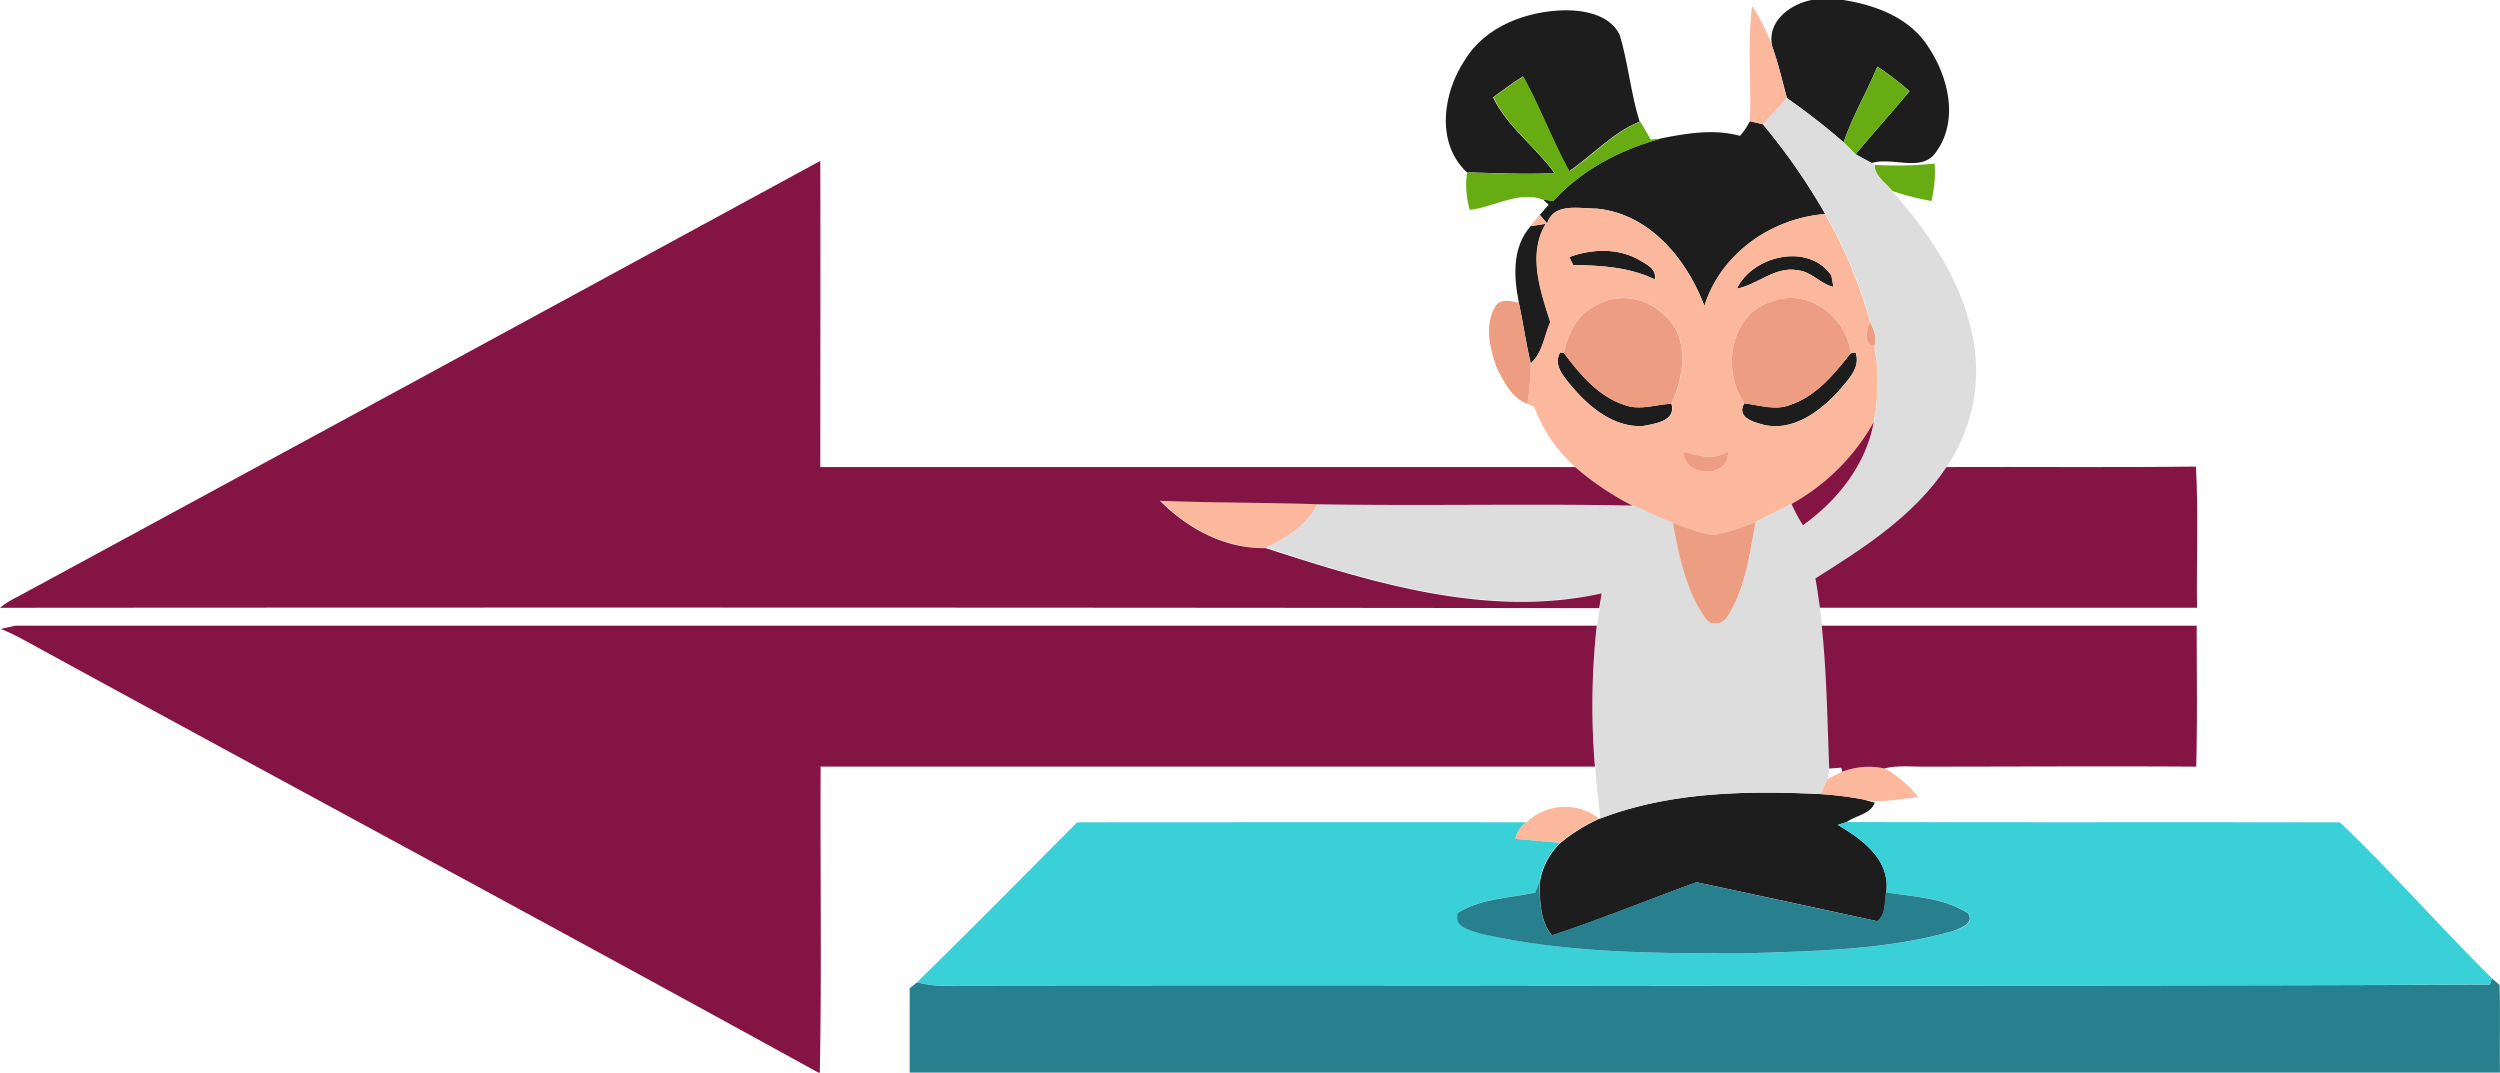
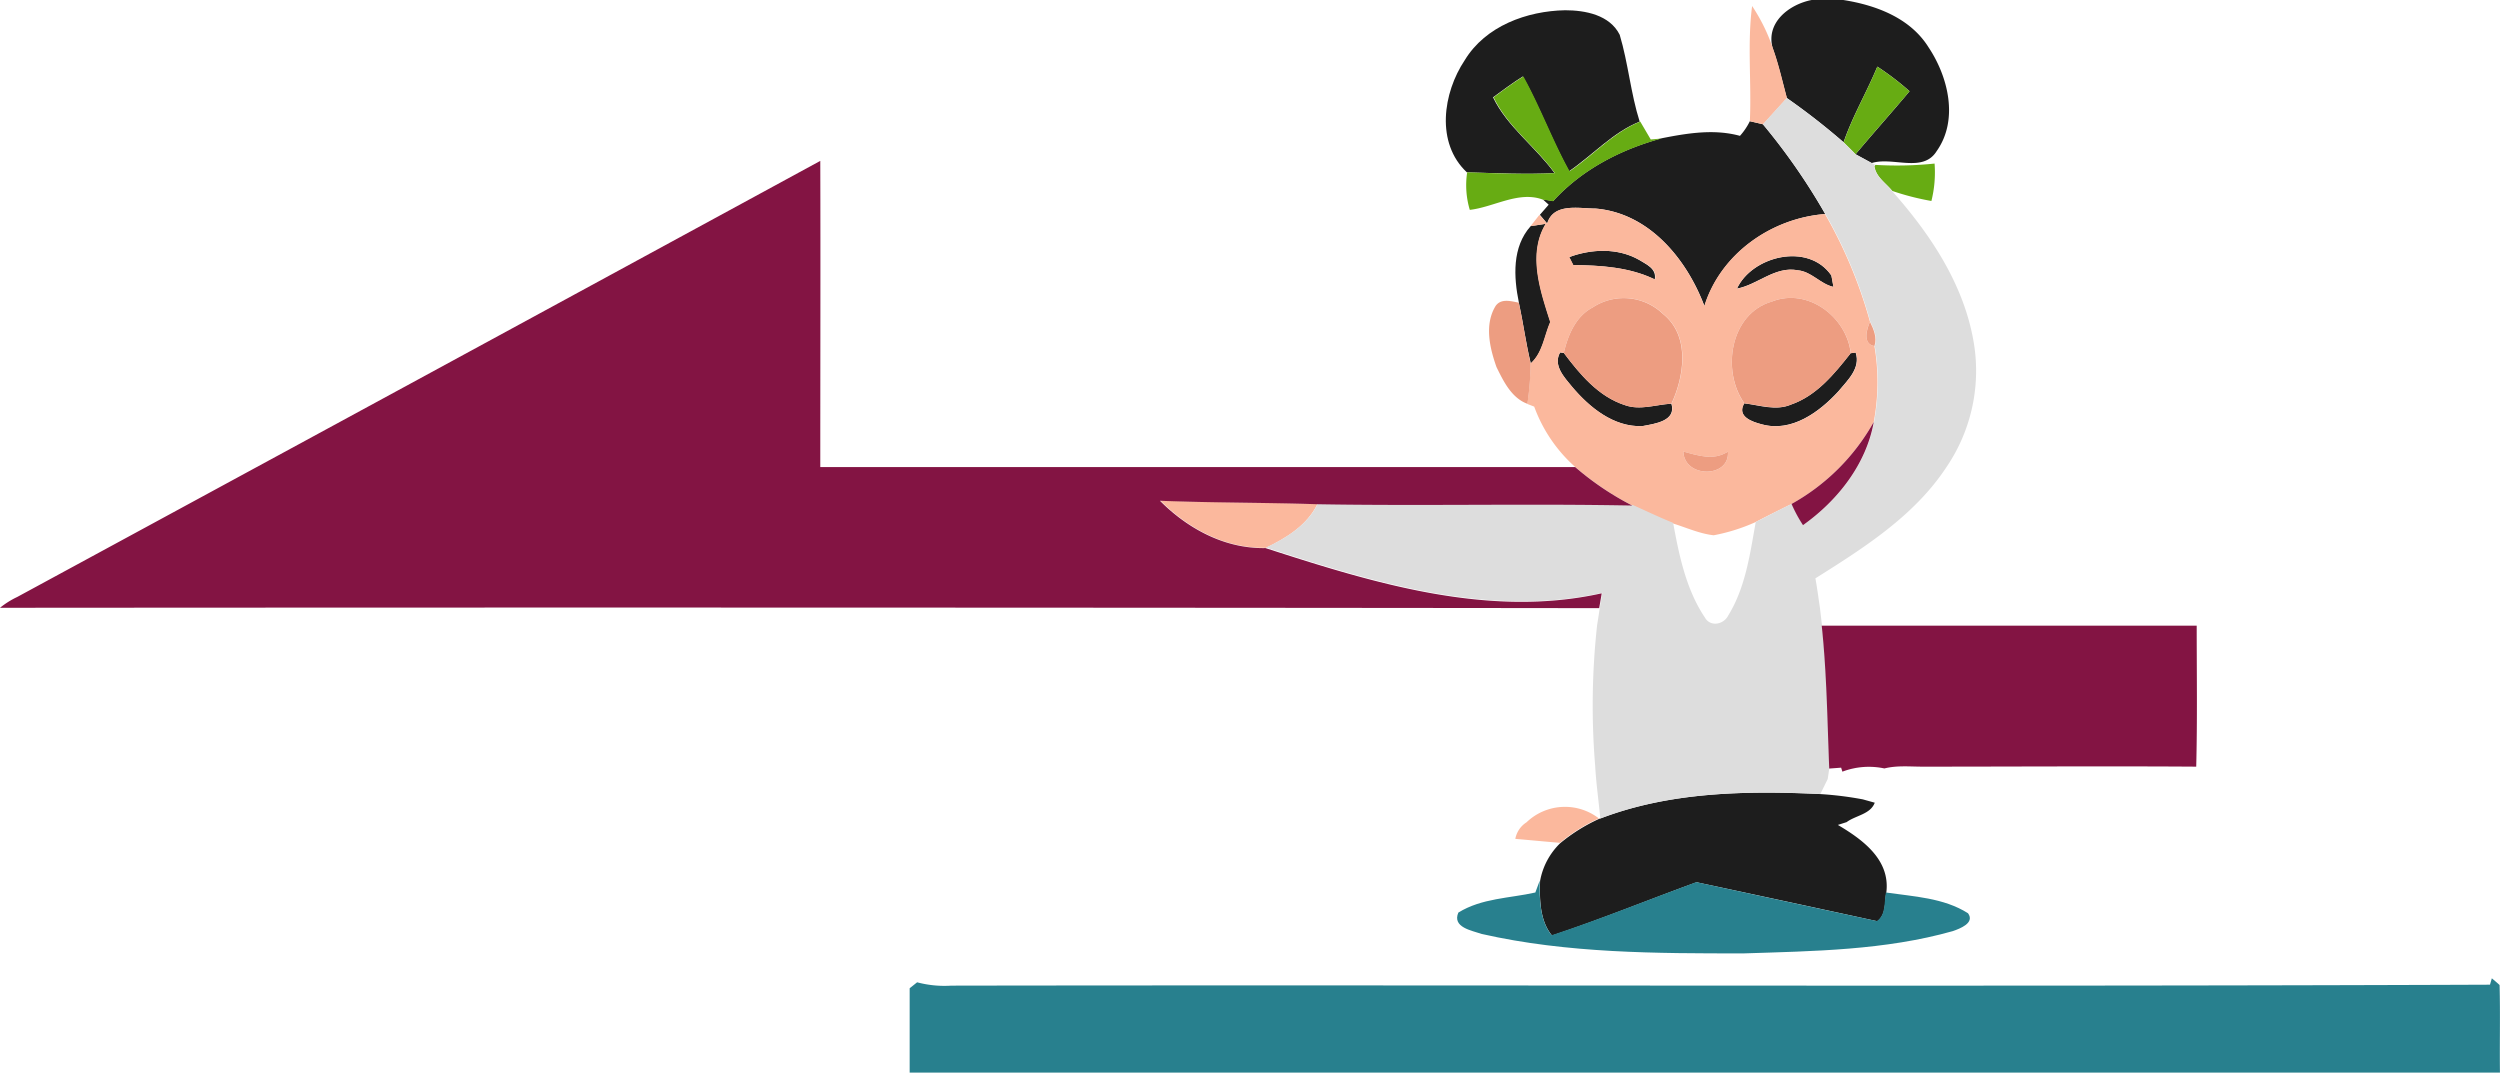
<svg xmlns="http://www.w3.org/2000/svg" id="Layer_1" data-name="Layer 1" viewBox="0 0 419.55 180">
  <defs>
    <style>.cls-1{fill:#1d1d1d;}.cls-2{fill:#fbb89d;}.cls-3{fill:#67ac13;}.cls-4{fill:#ddd;}.cls-5{fill:#831443;}.cls-6{fill:#ed9d81;}.cls-7{fill:#39d0d7;}.cls-8{fill:#28808e;}</style>
  </defs>
  <path class="cls-1" d="M306.37,0h5.31c5.47.86,11.23,3,14.31,7.94,3.33,5,5.06,12.2,1.36,17.42-2.3,3.72-7.35.9-10.89,2l-2.72-1.48c3-3.57,6.07-7,9.06-10.57a46,46,0,0,0-5.41-4.13c-1.77,4.29-4.15,8.3-5.66,12.69a114.27,114.27,0,0,0-9.53-7.43c-.76-2.8-1.4-5.63-2.37-8.36C298.64,3.78,302.61.73,306.37,0Z" transform="translate(-2.34)" />
  <path class="cls-1" d="M248.16,10.09C251.65,4.35,258.6,1.84,265,1.72c3.38,0,7.49.78,9.16,4.12,1.43,4.77,1.85,9.86,3.35,14.57-4.45,1.76-7.89,5.61-11.86,8.33-2.86-5.17-4.89-10.75-7.75-15.91-1.72,1.08-3.35,2.3-5,3.5,2.35,4.91,7.13,8.31,10.32,12.72-4.9.25-9.81,0-14.71-.13C243.25,24,244.49,15.58,248.16,10.09Z" transform="translate(-2.34)" />
  <path class="cls-1" d="M296,20.34l2.21.52a105.48,105.48,0,0,1,10.43,15.06c-9,.7-17.52,6.65-20.26,15.44-3-7.93-9.3-15.62-18.29-16.36-2.75,0-7-1-8.11,2.51-.3-.36-.91-1.1-1.22-1.46l1.48-1.7-1-.9,1.76.28c4.82-5.3,11.36-8.67,18.22-10.53,4.3-.85,8.8-1.59,13.12-.4A10.69,10.69,0,0,0,296,20.34Z" transform="translate(-2.34)" />
  <path class="cls-1" d="M259.23,37.94l2.54-.39c-3.07,5.1-.89,11.28.76,16.48-1,2.33-1.29,5.19-3.29,6.95-.83-3.37-1.27-6.81-2-10.19C256.36,46.47,256.08,41.45,259.23,37.94Z" transform="translate(-2.34)" />
  <path class="cls-1" d="M265.67,43.15c3.76-1.39,8.14-1.57,11.71.45,1.24.78,3,1.46,2.66,3.3-4.26-2.07-9.05-2.36-13.7-2.42Z" transform="translate(-2.34)" />
  <path class="cls-1" d="M293.84,48.43c2.5-5.4,11.92-7.86,15.84-2.2.09.48.26,1.44.35,1.92-2.22-.49-3.72-2.59-6-2.79C300.23,44.63,297.27,47.8,293.84,48.43Z" transform="translate(-2.34)" />
  <path class="cls-1" d="M264.16,59.15l.62.08c2.72,3.61,5.82,7.34,10.28,8.77,2.54.9,5.18-.11,7.77-.25.87,2.94-2.86,3.37-4.87,3.76-4.82.2-8.89-3.14-11.83-6.63C264.86,63.31,262.93,61.31,264.16,59.15Z" transform="translate(-2.34)" />
  <path class="cls-1" d="M302.92,67.89c4.31-1.5,7.28-5.16,10-8.62l.83-.11c.88,2.66-1.41,4.7-2.93,6.55-3.18,3.45-7.82,6.86-12.77,5.51-1.62-.41-4.31-1.3-3-3.53C297.67,68,300.38,69,302.92,67.89Z" transform="translate(-2.34)" />
  <path class="cls-1" d="M270.85,137.38c11.71-4.5,24.55-4.7,36.93-4.12a57.94,57.94,0,0,1,7.18.89l2,.56c-.72,1.95-3.21,2.13-4.72,3.26l-1.47.47c4.12,2.44,8.84,5.83,8.13,11.36-.31,1.62,0,3.71-1.51,4.8q-15.15-3.3-30.33-6.54C279,151,271,154.28,262.8,157c-2.05-2.47-2.1-6.07-2-9.17a11.69,11.69,0,0,1,3.37-6.32,29,29,0,0,1,6.54-4.09Z" transform="translate(-2.34)" />
  <path class="cls-2" d="M296,20.34c.3-6.43-.45-13,.38-19.33a30.25,30.25,0,0,1,3.48,7.08c1,2.73,1.61,5.56,2.37,8.36l-4,4.41Z" transform="translate(-2.34)" />
  <path class="cls-2" d="M262,37.51C263,34,267.31,35,270.06,35c9,.74,15.33,8.43,18.29,16.36,2.74-8.79,11.23-14.74,20.26-15.44A77.79,77.79,0,0,1,316.16,54c-.58,1.27-1.26,3.72.75,4.08a36.36,36.36,0,0,1-.11,12.7A35.58,35.58,0,0,1,303,84.57c-2,1-4.06,2-6.07,3.06a31.12,31.12,0,0,1-7,2.2c-2.4-.27-4.62-1.31-6.9-2-2.29-.9-4.53-1.94-6.76-3a48.5,48.5,0,0,1-9.58-6.46,25,25,0,0,1-6.88-10.13l-1.16-.45a49.85,49.85,0,0,0,.54-6.79c2-1.76,2.26-4.62,3.29-6.95-1.65-5.2-3.83-11.38-.76-16.48l-2.54.39c.51-.62,1-1.26,1.5-1.89C261,36.41,261.65,37.15,262,37.51Zm3.72,5.64.67,1.33c4.65.06,9.44.35,13.7,2.42.38-1.84-1.42-2.52-2.66-3.3C273.81,41.58,269.43,41.76,265.67,43.15Zm28.17,5.28c3.43-.63,6.39-3.8,10.14-3.07,2.33.2,3.83,2.3,6,2.79-.09-.48-.26-1.44-.35-1.92C305.76,40.57,296.34,43,293.84,48.43ZM269.6,51.61c-2.83,1.49-4.14,4.66-4.82,7.62l-.62-.08c-1.23,2.16.7,4.16,2,5.73,2.94,3.49,7,6.83,11.83,6.63,2-.39,5.74-.82,4.87-3.76,2.2-4.69,3.13-11.44-1.42-15.07A9.49,9.49,0,0,0,269.6,51.61Zm30.12-1c-7.05,2-8.52,11.67-4.64,17.09-1.33,2.23,1.36,3.12,3,3.53,4.95,1.35,9.59-2.06,12.77-5.51,1.52-1.85,3.81-3.89,2.93-6.55l-.83.11C312.25,53.19,305.72,48.23,299.72,50.6ZM284.84,75.79c.17,4.47,7.81,4.48,7.48,0C289.84,77.37,287.35,76.43,284.84,75.79Z" transform="translate(-2.34)" />
  <path class="cls-2" d="M197.06,84c8.79.35,17.59.29,26.38.58-1.76,3.59-5.2,5.69-8.66,7.36C208,92.09,201.75,88.72,197.06,84Z" transform="translate(-2.34)" />
-   <path class="cls-2" d="M311.53,129.47a12.55,12.55,0,0,1,7.05-.54,19,19,0,0,1,5.7,4.88c-3.1.21-6.24,1.06-9.32.34a57.94,57.94,0,0,0-7.18-.89l1.24-2.52Z" transform="translate(-2.34)" />
  <path class="cls-2" d="M258.52,138a9.32,9.32,0,0,1,12.15-.65,29,29,0,0,0-6.54,4.09c-2.5-.2-5-.45-7.49-.66A4.2,4.2,0,0,1,258.52,138Z" transform="translate(-2.34)" />
  <path class="cls-3" d="M317.39,11.19a46,46,0,0,1,5.41,4.13c-3,3.55-6.09,7-9.06,10.57-.66-.69-1.33-1.35-2-2C313.24,19.49,315.62,15.48,317.39,11.19Z" transform="translate(-2.34)" />
  <path class="cls-3" d="M253,16.33c1.63-1.2,3.26-2.42,5-3.5,2.86,5.16,4.89,10.74,7.75,15.91,4-2.72,7.41-6.57,11.86-8.33l1.76,3,1.84-.17c-6.86,1.86-13.4,5.23-18.22,10.53l-1.76-.28C257.22,32,253,34.77,249,35.22a14.45,14.45,0,0,1-.44-6.3c4.9.16,9.81.38,14.71.13C260.09,24.64,255.31,21.24,253,16.33Z" transform="translate(-2.34)" />
  <path class="cls-3" d="M317.07,27.67a61,61,0,0,0,9.93-.22,19.81,19.81,0,0,1-.53,6.28,43.4,43.4,0,0,1-6.55-1.68c-1.08-1.33-2.75-2.33-3-4.15Z" transform="translate(-2.34)" />
  <path class="cls-4" d="M298.18,20.86l4-4.41a114.27,114.27,0,0,1,9.53,7.43c.68.66,1.35,1.32,2,2l2.72,1.48.61.3-.19.23c.29,1.82,2,2.82,3,4.15,6.29,7.08,11.85,15.34,13.61,24.8A28.73,28.73,0,0,1,329,78.38c-5.39,8.21-13.9,13.58-22,18.68.3,1.63.51,3.28.76,4.93.09.75.26,2.26.35,3,.85,8,1,16,1.22,23.95-.06.45-.19,1.34-.26,1.79l-1.24,2.52c-12.38-.58-25.22-.38-36.93,4.12-.26-2.92-.69-5.82-.85-8.75a123.76,123.76,0,0,1,.31-23.65c.12-.74.35-2.21.46-3s.33-1.87.43-2.49c-19,4.25-38.38-1.77-56.42-7.59,3.46-1.67,6.9-3.77,8.66-7.36,17.62.31,35.26-.12,52.88.22,2.23,1,4.47,2.07,6.76,3,1,5.47,2.17,11.17,5.32,15.87.91,1.64,3.16,1.21,3.93-.34,2.9-4.7,3.65-10.34,4.61-15.68,2-1,4-2.06,6.07-3.06a23,23,0,0,0,1.91,3.56c5.8-4.12,10.61-10.2,11.88-17.33a36.36,36.36,0,0,0,.11-12.7c.47-1.42-.14-2.83-.75-4.08a77.79,77.79,0,0,0-7.55-18.1A105.48,105.48,0,0,0,298.18,20.86Z" transform="translate(-2.34)" />
  <path class="cls-5" d="M5.22,100.19Q72.66,63.63,140,27c.05,17.12,0,34.25,0,51.38q63.34,0,126.68,0a48.5,48.5,0,0,0,9.58,6.46c-17.62-.34-35.26.09-52.88-.22-8.79-.29-17.59-.23-26.38-.58,4.69,4.71,10.92,8.08,17.72,7.94,18,5.82,37.38,11.84,56.42,7.59-.1.62-.32,1.87-.43,2.49Q136.57,101.9,2.34,102A14.24,14.24,0,0,1,5.22,100.19Z" transform="translate(-2.34)" />
  <path class="cls-5" d="M303,84.57A35.58,35.58,0,0,0,316.8,70.8c-1.27,7.13-6.08,13.21-11.88,17.33A23,23,0,0,1,303,84.57Z" transform="translate(-2.34)" />
-   <path class="cls-5" d="M329,78.38c13.95-.06,27.91.09,41.86-.08.44,7.87.07,15.8.18,23.69q-31.64,0-63.28,0c-.25-1.65-.46-3.3-.76-4.93C315.05,92,323.56,86.59,329,78.38Z" transform="translate(-2.34)" />
-   <path class="cls-5" d="M2.46,105.55,4.92,105q132.7,0,265.39,0a123.76,123.76,0,0,0-.31,23.65q-65,0-129.94,0c-.09,17.12.19,34.25-.14,51.36h-.23c-44.5-24.5-89.28-48.52-133.85-72.89A30.37,30.37,0,0,0,2.46,105.55Z" transform="translate(-2.34)" />
  <path class="cls-5" d="M308.06,105q31.47,0,62.93,0c0,7.89.12,15.78-.08,23.66-15.3-.1-30.6,0-45.91,0-2.14,0-4.32-.23-6.42.3a12.55,12.55,0,0,0-7.05.54l-.21-.67-2,.15C309,121,308.91,113,308.06,105Z" transform="translate(-2.34)" />
  <path class="cls-6" d="M253.35,51.32c.93-1.28,2.58-.77,3.86-.53.76,3.38,1.2,6.82,2,10.19a49.85,49.85,0,0,1-.54,6.79c-2.68-1-4-3.76-5.19-6.17C252.34,58.37,251.42,54.44,253.35,51.32Z" transform="translate(-2.34)" />
  <path class="cls-6" d="M269.6,51.61a9.49,9.49,0,0,1,11.81,1.07c4.55,3.63,3.62,10.38,1.42,15.07-2.59.14-5.23,1.15-7.77.25-4.46-1.43-7.56-5.16-10.28-8.77C265.46,56.27,266.77,53.1,269.6,51.61Z" transform="translate(-2.34)" />
  <path class="cls-6" d="M299.72,50.6c6-2.37,12.53,2.59,13.21,8.67-2.73,3.46-5.7,7.12-10,8.62-2.54,1.07-5.25.08-7.84-.2C291.2,62.27,292.67,52.61,299.72,50.6Z" transform="translate(-2.34)" />
  <path class="cls-6" d="M316.16,54c.61,1.25,1.22,2.66.75,4.08C314.9,57.74,315.58,55.29,316.16,54Z" transform="translate(-2.34)" />
  <path class="cls-6" d="M284.84,75.79c2.51.64,5,1.58,7.48,0C292.65,80.27,285,80.26,284.84,75.79Z" transform="translate(-2.34)" />
-   <path class="cls-6" d="M283.08,87.78c2.28.74,4.5,1.78,6.9,2a31.12,31.12,0,0,0,7-2.2c-1,5.34-1.71,11-4.61,15.68-.77,1.55-3,2-3.93.34C285.25,99,284.12,93.25,283.08,87.78Z" transform="translate(-2.34)" />
-   <path class="cls-7" d="M183.1,138c25.14,0,50.28-.05,75.42,0a4.2,4.2,0,0,0-1.88,2.78c2.5.21,5,.46,7.49.66a11.69,11.69,0,0,0-3.37,6.32c-.19.5-.56,1.48-.74,2-4.32,1-9,.94-12.88,3.36-1,2.49,2.26,3,3.93,3.59C265.45,160,280.33,160,295,160c11.75-.38,23.72-.52,35.11-3.74,1.18-.38,3.75-1.34,2.55-3-4.08-2.59-9.12-2.8-13.78-3.48.71-5.53-4-8.92-8.13-11.36l1.47-.47c27.6.08,55.21,0,82.81.06,8.77,8.36,16.84,17.58,25.48,26.15l-.3,1.07c-86.06.34-172.14,0-258.22.16a17.89,17.89,0,0,1-5.74-.56C165.27,156,174.17,147,183.1,138Z" transform="translate(-2.34)" />
  <path class="cls-8" d="M260,149.78c.18-.5.55-1.48.74-2-.06,3.1,0,6.7,2,9.17,8.18-2.69,16.17-5.95,24.25-8.91q15.17,3.25,30.33,6.54c1.54-1.09,1.2-3.18,1.51-4.8,4.66.68,9.7.89,13.78,3.48,1.2,1.63-1.37,2.59-2.55,3-11.39,3.22-23.36,3.36-35.11,3.74-14.68,0-29.56,0-43.94-3.26-1.67-.58-5-1.1-3.93-3.59C251,150.72,255.7,150.75,260,149.78Z" transform="translate(-2.34)" />
  <path class="cls-8" d="M420.52,164.18c.33.28,1,.84,1.3,1.13.13,4.89,0,9.79.06,14.69H155c0-4.72,0-9.44,0-14.15l1.25-1a17.89,17.89,0,0,0,5.74.56c86.08-.14,172.16.18,258.22-.16Z" transform="translate(-2.34)" />
</svg>